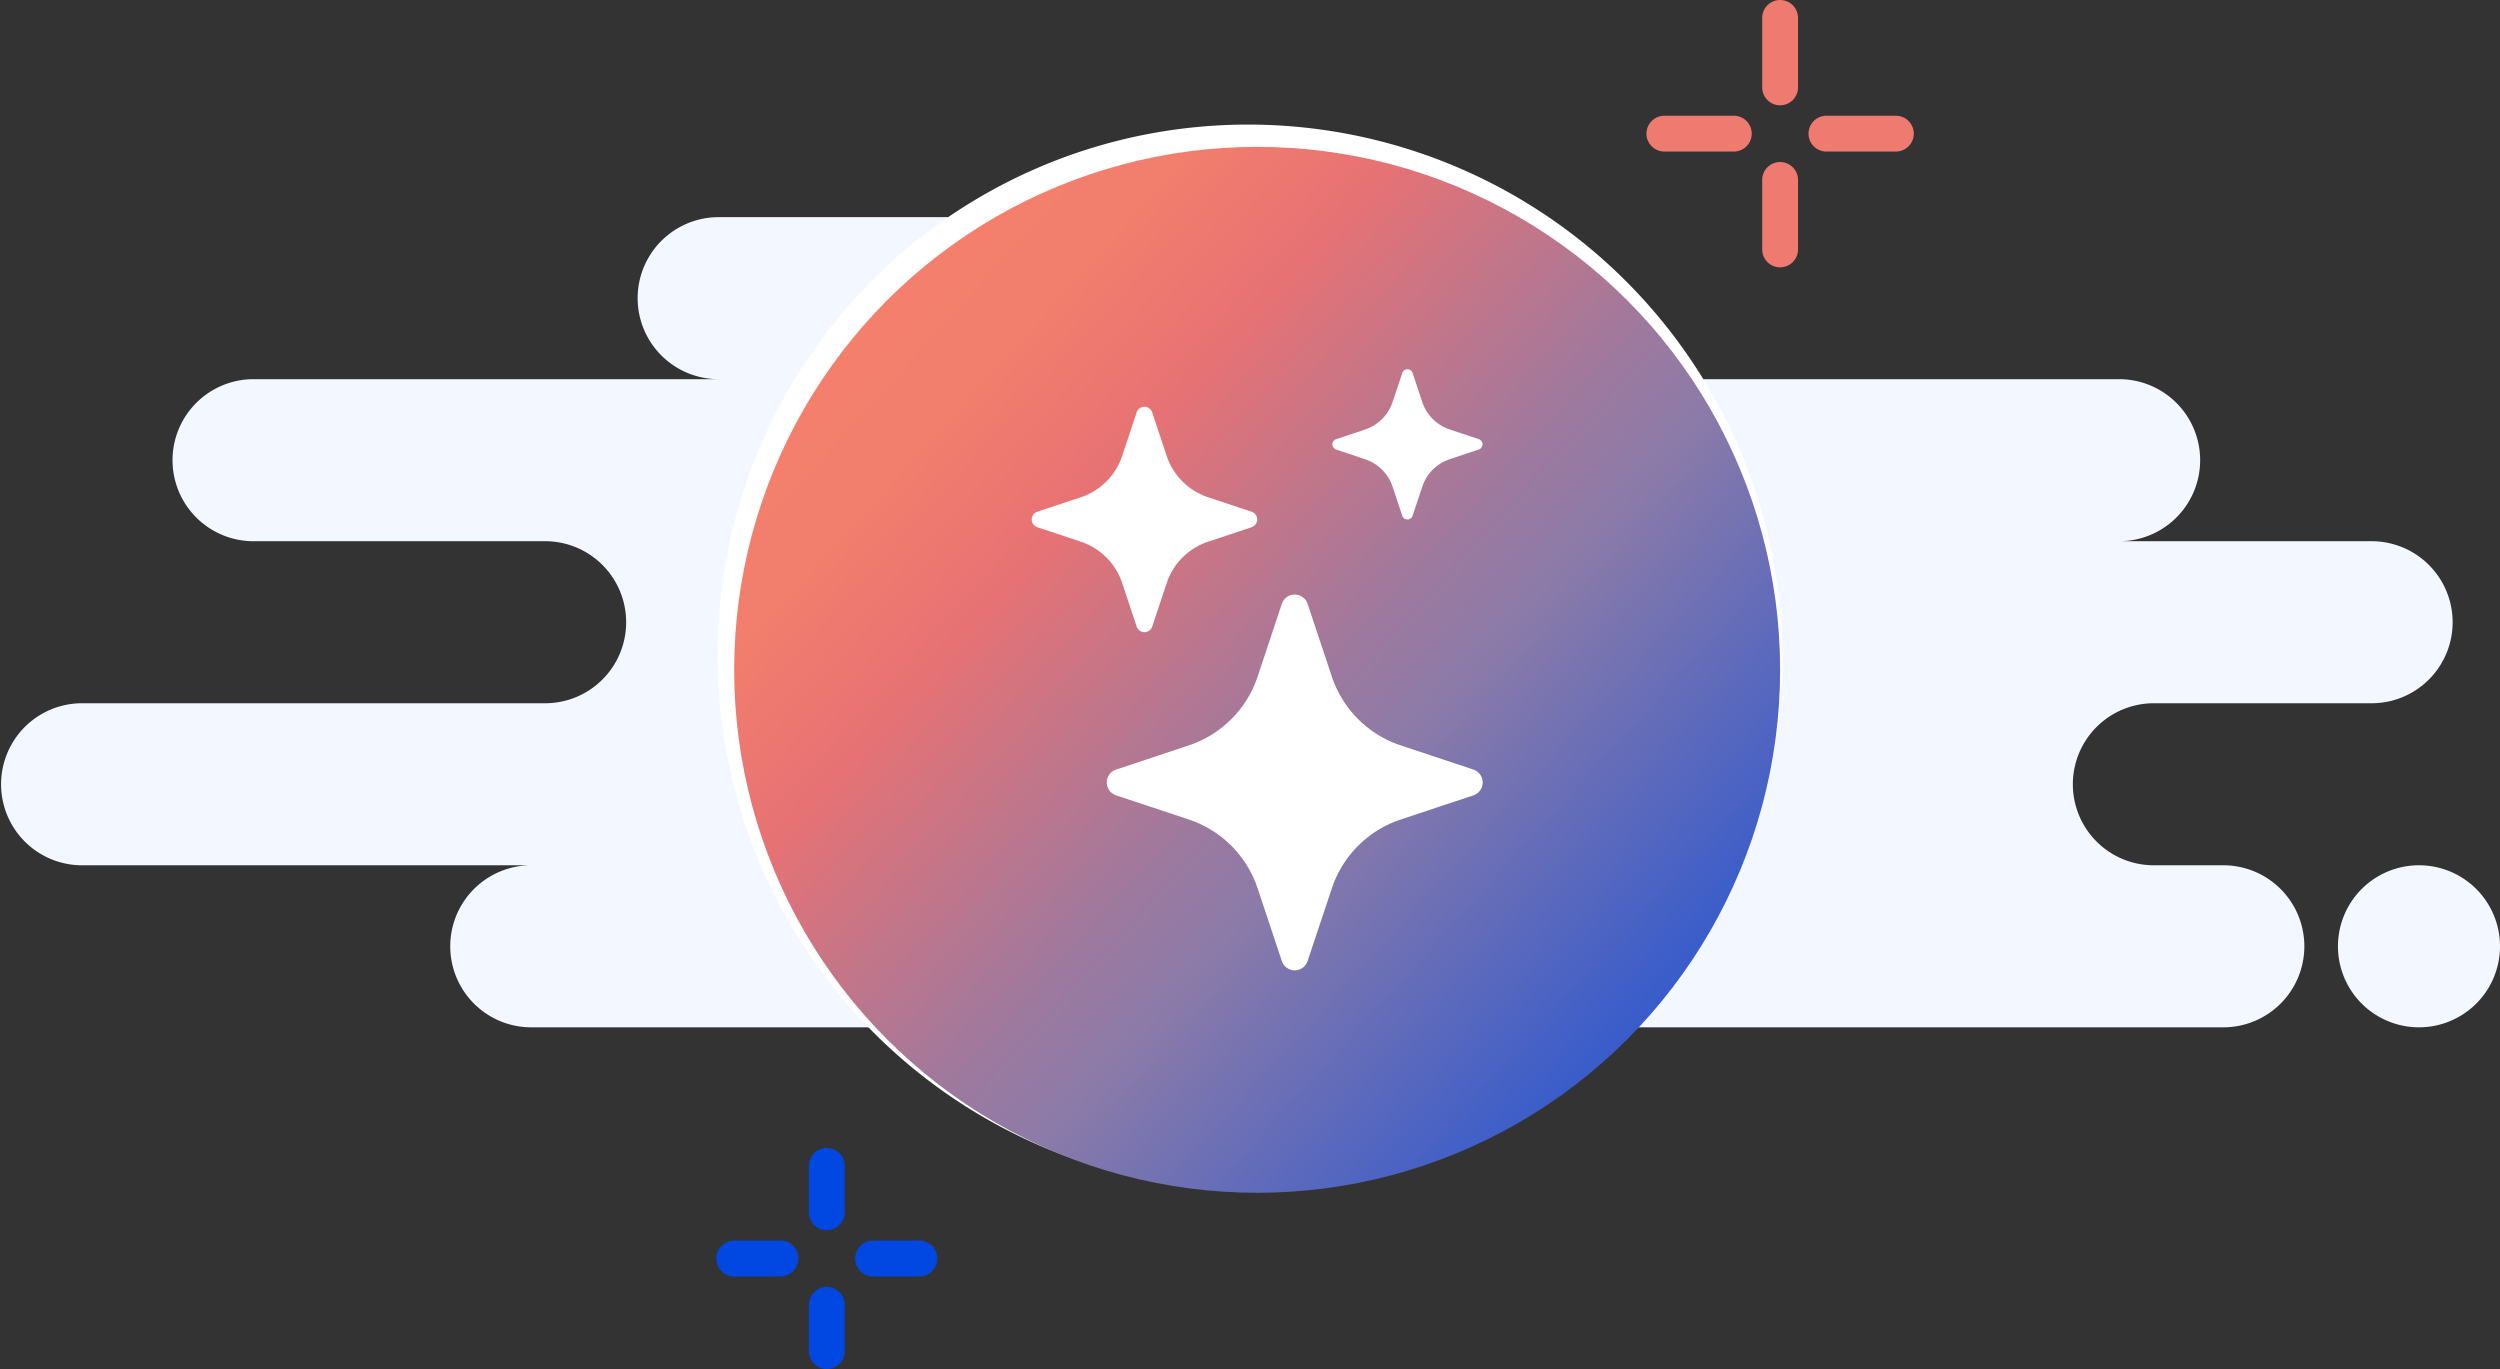
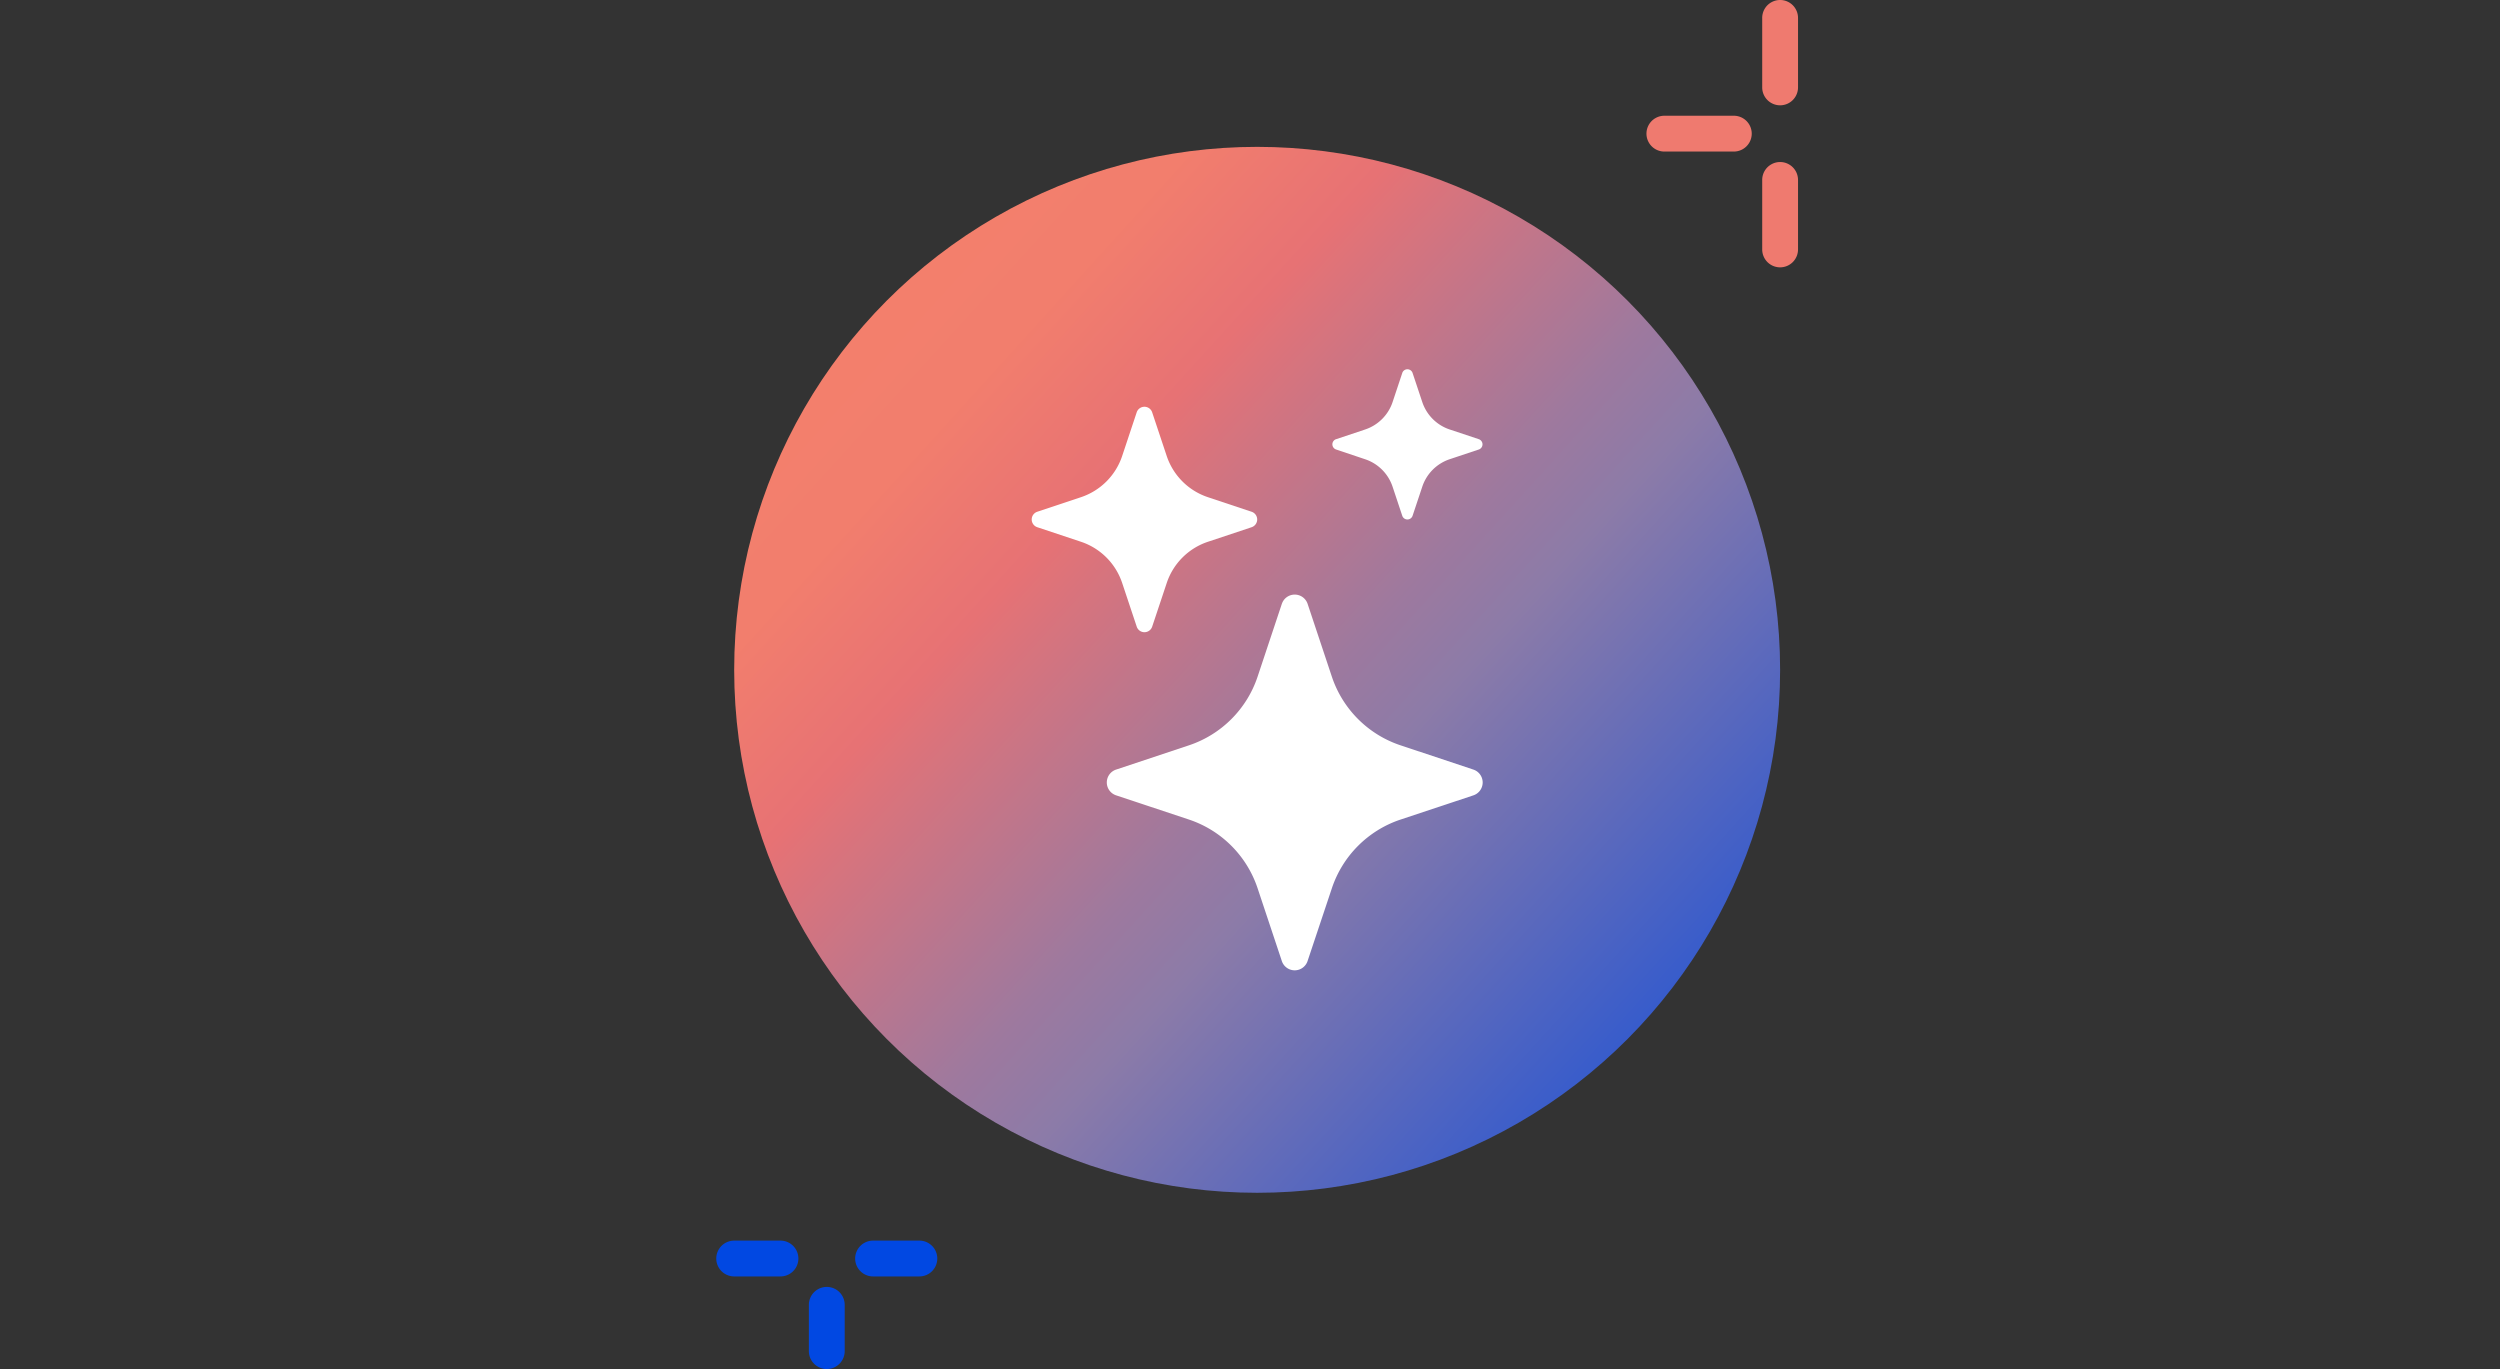
<svg xmlns="http://www.w3.org/2000/svg" width="174.486" height="95.551" viewBox="0 0 174.486 95.551">
  <rect x="0" y="0" width="174.486" height="95.551" fill="#333333" stroke="none" />
  <defs>
    <linearGradient id="linear-gradient" x1="-0.12" y1="-0.105" x2="1.41" y2="1.283" gradientUnits="objectBoundingBox">
      <stop offset="0" stop-color="#f6836a" />
      <stop offset="0.232" stop-color="#f27e6d" />
      <stop offset="0.305" stop-color="#e77274" />
      <stop offset="0.444" stop-color="#9e799e" />
      <stop offset="0.491" stop-color="#8c7ba8" />
      <stop offset="0.773" stop-color="#0148e2" />
      <stop offset="1" stop-color="#0148e2" />
    </linearGradient>
  </defs>
  <g id="Groupe_16288" data-name="Groupe 16288" transform="translate(-17 -46.25)">
-     <path id="Tracé_64898" data-name="Tracé 64898" d="M54.159,120.546h73.51a5.7,5.7,0,0,0,1.212-.13,5.7,5.7,0,0,0,1.212.13H172.1a5.655,5.655,0,1,0,0-11.309h-4.847a5.655,5.655,0,0,1,0-11.309H182.6a5.655,5.655,0,0,0,0-11.309H164.828a5.655,5.655,0,1,0,0-11.309h-51.7a5.655,5.655,0,0,0,0-11.309H67.084a5.655,5.655,0,0,0,0,11.309H34.772a5.655,5.655,0,1,0,0,11.309h20.2a5.655,5.655,0,1,1,0,11.309H22.655a5.655,5.655,0,0,0,0,11.309h31.5a5.655,5.655,0,1,0,0,11.309Zm131.672,0a5.655,5.655,0,1,0-5.655-5.655A5.655,5.655,0,0,0,185.831,120.546Z" transform="translate(0 -2.595)" fill="#f3f7ff" fill-rule="evenodd" />
    <path id="Tracé_64899" data-name="Tracé 64899" d="M172.5,51.1a1.25,1.25,0,0,1-1.25-1.25V45a1.25,1.25,0,0,1,2.5,0v4.847A1.25,1.25,0,0,1,172.5,51.1Z" transform="translate(-31.258 2.5)" fill="#ef7a6f" />
    <path id="Tracé_64900" data-name="Tracé 64900" d="M172.5,65.1a1.25,1.25,0,0,1-1.25-1.25V59a1.25,1.25,0,0,1,2.5,0v4.847A1.25,1.25,0,0,1,172.5,65.1Z" transform="translate(-31.258 -0.191)" fill="#ef7a6f" />
    <path id="Tracé_64901" data-name="Tracé 64901" d="M167.347,56.25H162.5a1.25,1.25,0,0,1,0-2.5h4.847a1.25,1.25,0,0,1,0,2.5Z" transform="translate(-29.336 0.578)" fill="#ef7a6f" />
-     <path id="Tracé_64902" data-name="Tracé 64902" d="M181.347,56.25H176.5a1.25,1.25,0,0,1,0-2.5h4.847a1.25,1.25,0,0,1,0,2.5Z" transform="translate(-32.026 0.578)" fill="#ef7a6f" />
-     <path id="Tracé_64903" data-name="Tracé 64903" d="M89.5,152.481a1.25,1.25,0,0,1-1.25-1.25V148a1.25,1.25,0,0,1,2.5,0v3.231A1.25,1.25,0,0,1,89.5,152.481Z" transform="translate(-14.795 -20.374)" fill="#0148e2" />
    <path id="Tracé_64904" data-name="Tracé 64904" d="M89.5,164.481a1.25,1.25,0,0,1-1.25-1.25V160a1.25,1.25,0,0,1,2.5,0v3.231A1.25,1.25,0,0,1,89.5,164.481Z" transform="translate(-14.795 -22.68)" fill="#0148e2" />
    <path id="Tracé_64905" data-name="Tracé 64905" d="M84.731,157.25H81.5a1.25,1.25,0,0,1,0-2.5h3.231a1.25,1.25,0,0,1,0,2.5Z" transform="translate(-13.258 -21.912)" fill="#0148e2" />
    <path id="Tracé_64906" data-name="Tracé 64906" d="M96.731,157.25H93.5a1.25,1.25,0,0,1,0-2.5h3.231a1.25,1.25,0,0,1,0,2.5Z" transform="translate(-15.564 -21.912)" fill="#0148e2" />
-     <path id="Tracé_64907" data-name="Tracé 64907" d="M145.007,116.687a36.759,36.759,0,0,0,7.289-14.725,37.293,37.293,0,0,0-45.1-44.9,36.953,36.953,0,0,0-27.518,28.9,37.285,37.285,0,0,0,40.09,44.2,36.936,36.936,0,0,0,14.456-4.451" transform="translate(-11.916 -1.057)" fill="#fff" fill-rule="evenodd" />
    <path id="Tracé_64909" data-name="Tracé 64909" d="M150.7,139.208a29.614,29.614,0,0,0,5.793-4.917Z" transform="translate(-25.697 -16.104)" fill="#fff" fill-rule="evenodd" />
-     <path id="Tracé_64910" data-name="Tracé 64910" d="M150.7,139.977a1.25,1.25,0,0,1-.678-2.3,25.615,25.615,0,0,0,4.97-4.217,1.25,1.25,0,1,1,1.865,1.664,27.849,27.849,0,0,1-5.482,4.655A1.244,1.244,0,0,1,150.7,139.977Z" transform="translate(-27.728 -18.656)" fill="#1f64e7" />
    <path id="Tracé_64913" data-name="Tracé 64913" d="M106.5,64.413A32.22,32.22,0,0,0,95.4,71.434,32.725,32.725,0,0,0,93.1,73.9m-2.221,2.97q-.856,1.294-1.576,2.649-.531,1-.988,2.028" transform="translate(-13.706 -2.674)" fill="#fff" fill-rule="evenodd" />
    <g id="Groupe_16290" data-name="Groupe 16290" transform="translate(-720.758 -274.5)">
      <circle id="Ellipse_1232" data-name="Ellipse 1232" cx="36.5" cy="36.5" r="36.5" transform="translate(789 331)" fill="url(#linear-gradient)" />
      <path id="_9040667_stars_icon" data-name="9040667_stars_icon" d="M18.457,16.378a.948.948,0,0,1,1.8,0l1.691,5.079a7.578,7.578,0,0,0,4.8,4.793l5.076,1.691a.948.948,0,0,1,0,1.8L26.74,31.431a7.578,7.578,0,0,0-4.793,4.8L20.255,41.3a.947.947,0,0,1-1.8,0l-1.691-5.079a7.578,7.578,0,0,0-4.793-4.793L6.893,29.74a.947.947,0,0,1,0-1.8l5.079-1.691a7.578,7.578,0,0,0,4.793-4.793l1.691-5.079ZM8.327,3.008a.569.569,0,0,1,1.08,0l1.015,3.047A4.551,4.551,0,0,0,13.3,8.931l3.047,1.015a.569.569,0,0,1,0,1.08L13.3,12.041a4.547,4.547,0,0,0-2.876,2.876L9.408,17.964a.569.569,0,0,1-1.08,0L7.313,14.917a4.547,4.547,0,0,0-2.876-2.876L1.389,11.026a.569.569,0,0,1,0-1.08L4.436,8.931A4.547,4.547,0,0,0,7.313,6.055L8.327,3.008ZM26.863.257a.38.38,0,0,1,.718,0l.677,2.03a3.028,3.028,0,0,0,1.919,1.919l2.03.677a.38.38,0,0,1,0,.718l-2.03.677A3.031,3.031,0,0,0,28.258,8.2l-.677,2.03a.38.38,0,0,1-.718,0L26.187,8.2a3.031,3.031,0,0,0-1.919-1.919L22.24,5.6a.38.38,0,0,1,0-.718l2.03-.677a3.028,3.028,0,0,0,1.919-1.919L26.863.26Z" transform="translate(808.766 346.521)" fill="#fff" />
    </g>
  </g>
</svg>